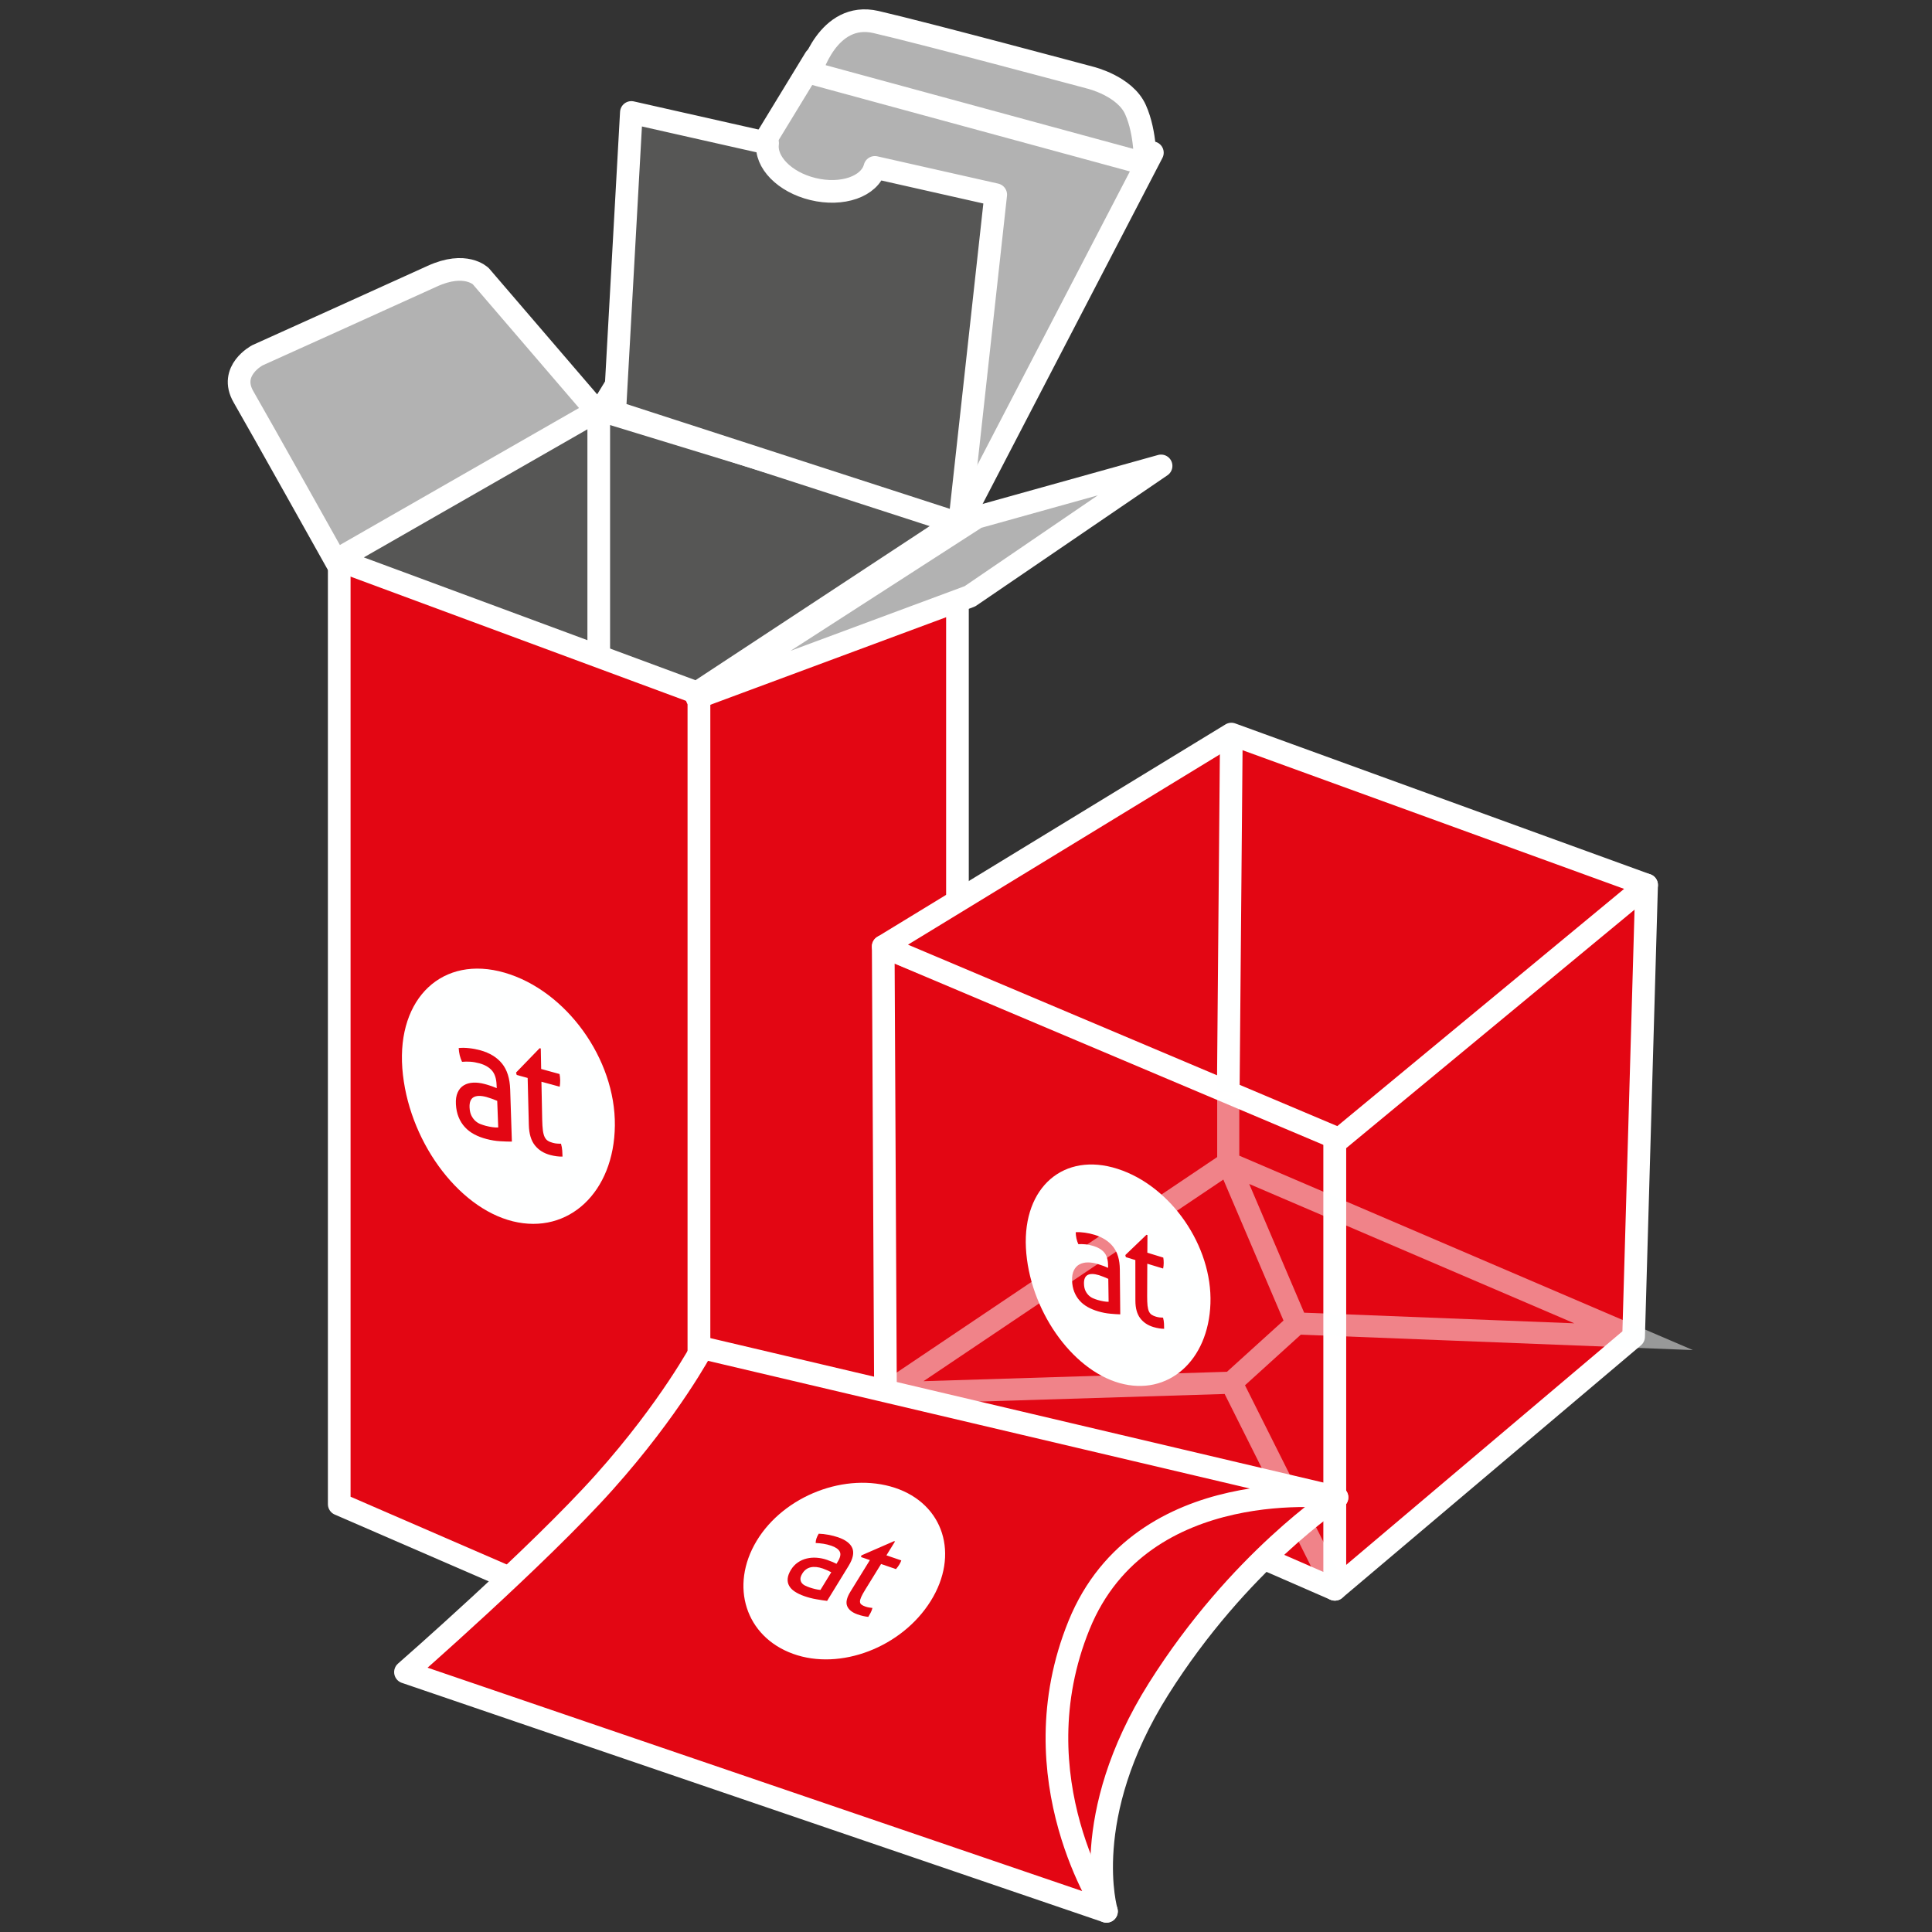
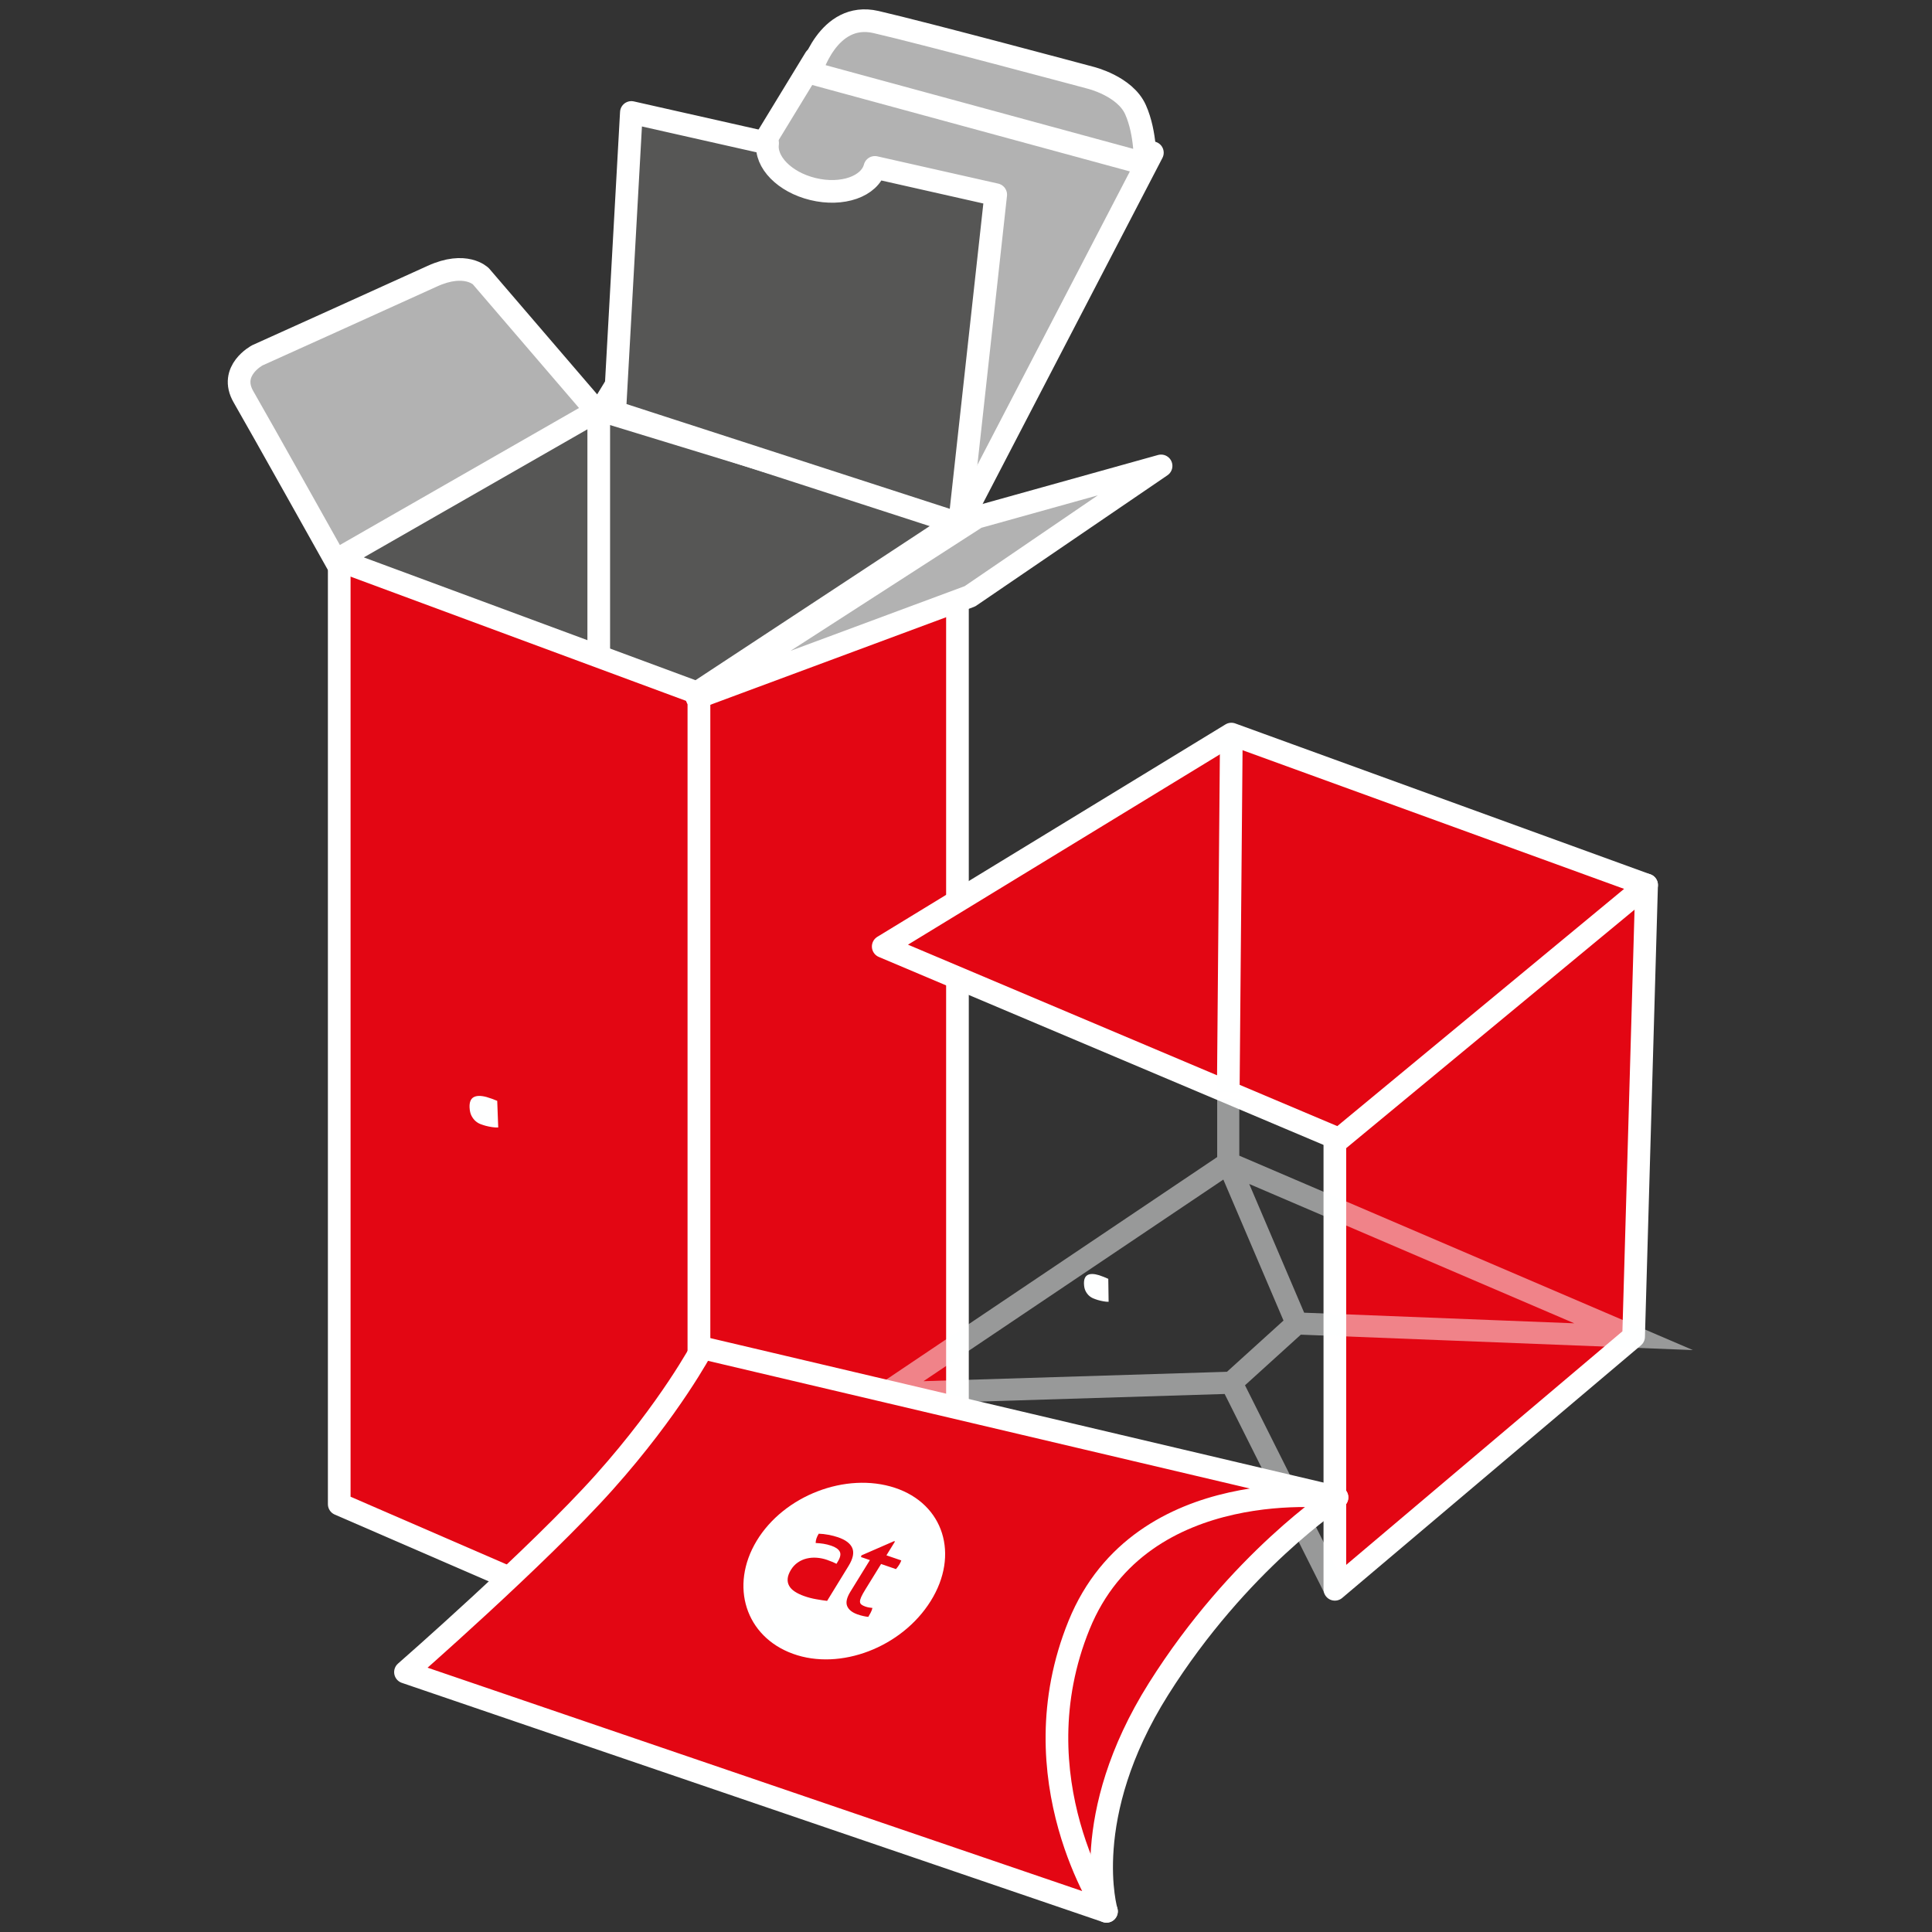
<svg xmlns="http://www.w3.org/2000/svg" version="1.1" x="0px" y="0px" viewBox="0 0 127.873 127.873" enable-background="new 0 0 127.873 127.873" xml:space="preserve">
  <rect x="0" y="0" width="127.873" height="127.873" fill="#333333" stroke="none" />
  <g id="Ebene_2">
</g>
  <g id="Ebene_3">
    <g>
      <polygon fill="#e30613" stroke="#FFFFFF" stroke-width="1.5" stroke-linecap="round" stroke-linejoin="round" stroke-miterlimit="10" points="    22.453,36.483 22.453,99.556 46.264,109.884 46.264,45.621   " />
      <polygon fill="#e30613" stroke="#FFFFFF" stroke-width="1.5" stroke-linecap="round" stroke-linejoin="round" stroke-miterlimit="10" points="    46.264,45.621 63.371,34.033 63.371,96.106 46.264,109.884   " />
      <g class="type default">
        <g>
-           <path fill="#FEFFFF" d="M33.399,64.379c-4.082-1.186-7.116,1.646-6.771,6.326c0.35,4.683,3.629,9.22,7.318,10.13      c3.688,0.907,6.707-1.934,6.75-6.342C40.743,70.088,37.477,65.561,33.399,64.379z M33.88,75.559      c-0.209,0.002-0.463-0.005-0.762-0.024c-0.3-0.016-0.606-0.066-0.919-0.148c-0.295-0.077-0.563-0.178-0.804-0.307      c-0.241-0.127-0.449-0.286-0.622-0.475c-0.175-0.189-0.314-0.408-0.416-0.659c-0.103-0.251-0.164-0.536-0.182-0.856      c-0.017-0.315,0.022-0.575,0.117-0.783c0.093-0.21,0.229-0.367,0.406-0.473c0.176-0.106,0.383-0.165,0.62-0.177      c0.236-0.012,0.487,0.018,0.752,0.089c0.197,0.055,0.359,0.104,0.487,0.149c0.126,0.045,0.233,0.086,0.32,0.125l-0.009-0.207      c-0.015-0.425-0.12-0.746-0.312-0.962c-0.192-0.217-0.466-0.374-0.82-0.472c-0.217-0.058-0.42-0.096-0.607-0.107      c-0.188-0.011-0.37-0.01-0.548,0.006c-0.13-0.272-0.204-0.576-0.221-0.911c0.207-0.023,0.439-0.019,0.692,0.009      c0.255,0.027,0.5,0.074,0.738,0.139c0.624,0.172,1.104,0.467,1.441,0.883c0.334,0.416,0.512,0.982,0.536,1.702L33.88,75.559z       M36.852,76.531c-0.133-0.016-0.274-0.044-0.424-0.083c-0.434-0.113-0.775-0.327-1.025-0.641      c-0.251-0.314-0.385-0.76-0.401-1.342l-0.078-3.119l-0.725-0.198l-0.043-0.159l1.56-1.612l0.077,0.019l0.025,1.356l1.216,0.334      c0.026,0.128,0.04,0.267,0.043,0.415c0,0.077-0.001,0.152-0.007,0.221c-0.005,0.069-0.014,0.137-0.025,0.204l-1.209-0.33      l0.05,2.499c0.006,0.299,0.022,0.541,0.046,0.723c0.025,0.185,0.064,0.331,0.118,0.441c0.053,0.109,0.123,0.192,0.214,0.247      c0.086,0.056,0.197,0.1,0.331,0.136c0.103,0.027,0.201,0.045,0.29,0.049c0.091,0.006,0.173,0.009,0.245,0.005      c0.044,0.153,0.072,0.304,0.083,0.458c0.011,0.149,0.017,0.282,0.019,0.396C37.11,76.555,36.983,76.548,36.852,76.531z" />
          <path fill="#FEFFFF" d="M32.199,72.607c-0.382-0.102-0.666-0.095-0.859,0.017c-0.19,0.113-0.277,0.341-0.261,0.683      c0.012,0.219,0.053,0.398,0.126,0.539c0.072,0.141,0.162,0.259,0.263,0.349c0.104,0.093,0.216,0.161,0.338,0.207      c0.121,0.046,0.239,0.084,0.347,0.113c0.139,0.036,0.283,0.066,0.431,0.087c0.147,0.02,0.278,0.03,0.392,0.022l-0.067-1.762      c-0.093-0.039-0.211-0.085-0.351-0.138C32.416,72.674,32.295,72.635,32.199,72.607z" />
        </g>
      </g>
      <path fill="#B2B2B2" stroke="#FFFFFF" stroke-width="1.5" stroke-linecap="round" stroke-linejoin="round" stroke-miterlimit="10" d="    M22.318,37.291l17.311-9.918l-7.806-9.092c0,0-1.01-1.01-3.214,0s-11.572,5.235-11.572,5.235s-1.929,1.01-0.918,2.755    C17.129,28.015,22.318,37.291,22.318,37.291z" />
      <polygon fill="#B2B2B2" stroke="#FFFFFF" stroke-width="1.5" stroke-linecap="round" stroke-linejoin="round" stroke-miterlimit="10" points="    39.629,27.372 53.956,3.862 76.272,10.107 63.507,34.673   " />
      <polygon fill="#565655" stroke="#FFFFFF" stroke-width="1.5" stroke-linecap="round" stroke-linejoin="round" stroke-miterlimit="10" points="    22.318,37.038 39.629,27.12 63.507,34.421 46.128,45.855   " />
      <line fill="#e30613" stroke="#FFFFFF" stroke-width="1.5" stroke-miterlimit="10" x1="39.629" y1="27.12" x2="39.629" y2="43.834" />
      <polygon fill="#B2B2B2" stroke="#FFFFFF" stroke-width="1.5" stroke-linecap="round" stroke-linejoin="round" stroke-miterlimit="10" points="    46.128,46.177 64.647,34.24 76.848,30.837 64.194,39.468   " />
      <path fill="#B2B2B2" stroke="#FFFFFF" stroke-width="1.5" stroke-linecap="round" stroke-linejoin="round" stroke-miterlimit="10" d="    M53.655,4.82c0,0,1.115-4.101,4.324-3.362s14.188,3.684,14.188,3.684s2.291,0.548,2.991,2.12s0.633,3.581,0.633,3.581L53.655,4.82    z" />
      <path fill="#565655" stroke="#FFFFFF" stroke-width="1.5" stroke-linecap="round" stroke-linejoin="round" stroke-miterlimit="10" d="    M57.906,11.08c-0.337,1.264-2.161,1.905-4.104,1.431c-1.88-0.458-3.169-1.791-2.996-3.033l-9.018-2.034l-1.103,19.834    l22.822,7.396l2.396-21.79L57.906,11.08z" />
    </g>
-     <polygon fill="#e30613" stroke="#FFFFFF" stroke-width="1.5" stroke-linecap="round" stroke-linejoin="round" stroke-miterlimit="10" points="   58.458,62.646 58.607,92.226 88.35,105.191 88.35,74.914  " />
    <g class="type default">
      <g>
-         <path fill="#FEFFFF" d="M73.969,77.363c-3.546-1.141-6.269,1.196-6.067,5.226c0.21,4.037,2.992,8.049,6.198,8.952     c3.2,0.896,5.885-1.466,6.015-5.264C80.252,82.483,77.506,78.496,73.969,77.363z M74.146,86.993     c-0.183-0.005-0.404-0.018-0.665-0.044c-0.262-0.023-0.528-0.076-0.8-0.156c-0.257-0.075-0.489-0.171-0.697-0.289     c-0.208-0.117-0.387-0.26-0.534-0.429c-0.149-0.168-0.266-0.361-0.351-0.58c-0.085-0.219-0.133-0.467-0.142-0.742     c-0.008-0.271,0.031-0.494,0.118-0.67c0.086-0.177,0.208-0.309,0.365-0.394c0.157-0.086,0.339-0.13,0.546-0.133     c0.207-0.003,0.426,0.031,0.656,0.1c0.171,0.053,0.312,0.101,0.423,0.143c0.109,0.043,0.202,0.081,0.277,0.117l-0.003-0.178     c-0.004-0.366-0.089-0.646-0.252-0.837c-0.163-0.193-0.399-0.336-0.707-0.431c-0.189-0.057-0.366-0.096-0.529-0.111     c-0.165-0.016-0.323-0.02-0.48-0.012c-0.108-0.238-0.166-0.501-0.173-0.79c0.182-0.013,0.385-0.003,0.605,0.029     c0.223,0.031,0.436,0.079,0.643,0.142c0.542,0.167,0.955,0.436,1.24,0.804c0.283,0.368,0.427,0.86,0.432,1.481L74.146,86.993z      M76.721,87.92c-0.115-0.018-0.238-0.046-0.369-0.084c-0.376-0.111-0.67-0.305-0.882-0.583c-0.213-0.278-0.321-0.666-0.322-1.168     l-0.003-2.687l-0.629-0.192l-0.034-0.138l1.398-1.341l0.067,0.019l-0.008,1.167l1.055,0.323c0.02,0.111,0.029,0.231,0.028,0.359     c-0.002,0.066-0.004,0.131-0.011,0.19s-0.016,0.118-0.027,0.175l-1.048-0.319l-0.009,2.153c-0.001,0.258,0.008,0.467,0.025,0.624     c0.018,0.16,0.049,0.287,0.094,0.383c0.044,0.096,0.104,0.169,0.181,0.219c0.074,0.05,0.17,0.092,0.286,0.127     c0.089,0.026,0.174,0.045,0.252,0.051c0.079,0.008,0.151,0.013,0.214,0.012c0.035,0.134,0.057,0.264,0.063,0.397     c0.006,0.129,0.009,0.244,0.008,0.342C76.945,87.948,76.835,87.939,76.721,87.92z" />
        <path fill="#FEFFFF" d="M72.738,84.4c-0.332-0.1-0.581-0.103-0.751-0.012c-0.169,0.092-0.25,0.284-0.242,0.58     c0.006,0.189,0.039,0.344,0.099,0.468c0.06,0.124,0.136,0.228,0.223,0.309c0.089,0.083,0.186,0.145,0.291,0.189     c0.105,0.044,0.207,0.08,0.301,0.108c0.121,0.035,0.246,0.066,0.375,0.088c0.128,0.022,0.242,0.034,0.342,0.031l-0.022-1.519     c-0.08-0.036-0.182-0.08-0.304-0.129C72.926,84.464,72.822,84.427,72.738,84.4z" />
      </g>
    </g>
    <polygon fill="#e30613" stroke="#FFFFFF" stroke-width="1.5" stroke-linecap="round" stroke-linejoin="round" stroke-miterlimit="10" points="   88.35,74.914 108.983,58.575 108.123,88.472 88.35,105.191  " />
    <polygon fill="#e30613" stroke="#FFFFFF" stroke-width="1.5" stroke-linecap="round" stroke-linejoin="round" stroke-miterlimit="10" points="   58.458,62.646 81.5,48.587 108.983,58.575 88.638,75.402  " />
    <line fill="none" stroke="#FEFFFF" stroke-width="1.5" stroke-miterlimit="10" x1="81.294" y1="72.298" x2="81.5" y2="48.587" />
    <path opacity="0.5" fill="#FEFFFF" d="M84.545,89.744l1.552-1.407l25.951,1.02L82.025,76.49v-3.764h-1.463v3.856L58.199,91.619   l0.409,0.607l0.023,0.731l22.425-0.694l6.64,13.256l1.308-0.655l-6.601-13.177L84.545,89.744z M104.199,87.586l-17.881-0.703   l-3.636-8.52L104.199,87.586z M61.123,91.416l19.846-13.344l3.982,9.331l-1.47,1.332l-2.272,2.059L61.123,91.416z" />
    <g>
      <path fill="#e30613" stroke="#FFFFFF" stroke-width="1.5" stroke-linecap="round" stroke-linejoin="round" stroke-miterlimit="10" d="    M88.491,99.107c0,0-6.479,4.211-11.808,12.675c-5.329,8.464-3.448,14.722-3.448,14.722l-8.291-7.954c0,0-0.662-5.243,0-5.745    c0.662-0.502,4.424-7.515,4.424-7.515l3.239-5.318c0,0,3.851-0.791,3.963-0.866s5.651-0.806,5.651-0.806L88.491,99.107z" />
      <path fill="#e30613" stroke="#FFFFFF" stroke-width="1.5" stroke-linecap="round" stroke-linejoin="round" stroke-miterlimit="10" d="    M26.837,110.672c0,0,8.778-7.668,13.167-12.58c4.389-4.911,6.479-8.882,6.479-8.882l42.008,9.898c0,0-12.926-1.737-17.07,8.447    c-4.143,10.184,1.813,18.95,1.813,18.95L26.837,110.672z" />
      <g class="type default">
        <g>
          <path fill="#FEFFFF" d="M59.23,98.473c-3.236-1.066-7.337,0.51-9.149,3.51c-1.807,2.998-0.728,6.343,2.401,7.476      c3.126,1.136,7.203-0.424,9.117-3.49C63.518,102.899,62.461,99.54,59.23,98.473z M54.744,105.957      c-0.199-0.023-0.435-0.058-0.709-0.107c-0.276-0.047-0.543-0.116-0.803-0.208c-0.245-0.086-0.453-0.185-0.624-0.298      c-0.171-0.112-0.298-0.24-0.376-0.384c-0.081-0.144-0.114-0.302-0.098-0.477c0.015-0.174,0.086-0.366,0.212-0.575      c0.125-0.206,0.279-0.37,0.461-0.494c0.182-0.126,0.381-0.213,0.594-0.263c0.213-0.05,0.434-0.067,0.662-0.049      c0.228,0.017,0.449,0.063,0.666,0.137c0.161,0.057,0.291,0.106,0.39,0.148c0.098,0.043,0.181,0.081,0.245,0.116      c0.028-0.046,0.056-0.092,0.083-0.138c0.173-0.282,0.219-0.505,0.134-0.667c-0.083-0.162-0.27-0.293-0.557-0.391      c-0.178-0.06-0.351-0.104-0.521-0.13c-0.171-0.026-0.342-0.043-0.516-0.051c0-0.19,0.068-0.395,0.202-0.615      c0.204,0.005,0.419,0.03,0.643,0.072c0.226,0.042,0.434,0.096,0.628,0.161c0.506,0.172,0.823,0.412,0.953,0.72      c0.127,0.308,0.045,0.702-0.251,1.183C55.689,104.417,55.217,105.187,54.744,105.957z M57.121,106.957      c-0.118-0.026-0.239-0.062-0.364-0.105c-0.36-0.127-0.588-0.311-0.686-0.551c-0.099-0.24-0.03-0.553,0.21-0.945      c0.431-0.699,0.862-1.399,1.294-2.098c-0.197-0.067-0.393-0.135-0.589-0.202c0.01-0.037,0.02-0.074,0.03-0.11      c0.718-0.313,1.438-0.627,2.159-0.941c0.021,0.006,0.042,0.013,0.063,0.02c-0.19,0.306-0.379,0.612-0.568,0.918      c0.328,0.112,0.657,0.224,0.985,0.337c-0.031,0.09-0.079,0.186-0.141,0.287c-0.033,0.052-0.067,0.103-0.102,0.15      c-0.035,0.046-0.073,0.092-0.112,0.137c-0.328-0.113-0.656-0.225-0.983-0.338c-0.348,0.564-0.696,1.127-1.044,1.691      c-0.125,0.202-0.216,0.367-0.272,0.492c-0.057,0.127-0.084,0.23-0.081,0.31c0.002,0.08,0.032,0.143,0.093,0.191      c0.057,0.047,0.142,0.09,0.252,0.129c0.085,0.03,0.169,0.053,0.251,0.066c0.083,0.015,0.159,0.025,0.228,0.031      c-0.025,0.109-0.064,0.215-0.121,0.32c-0.054,0.102-0.106,0.194-0.154,0.271C57.354,107.004,57.237,106.984,57.121,106.957z" />
-           <path fill="#FEFFFF" d="M54.467,103.818c-0.313-0.108-0.584-0.135-0.815-0.082c-0.23,0.053-0.413,0.191-0.551,0.416      c-0.086,0.144-0.127,0.265-0.122,0.366c0.005,0.101,0.037,0.188,0.092,0.258c0.057,0.073,0.133,0.13,0.227,0.175      c0.094,0.045,0.188,0.083,0.277,0.114c0.116,0.04,0.238,0.076,0.368,0.107c0.13,0.03,0.249,0.052,0.36,0.06      c0.239-0.39,0.478-0.78,0.717-1.17c-0.07-0.036-0.16-0.079-0.269-0.129C54.641,103.885,54.546,103.846,54.467,103.818z" />
        </g>
      </g>
    </g>
  </g>
  <g id="Ebene_4">
</g>
</svg>